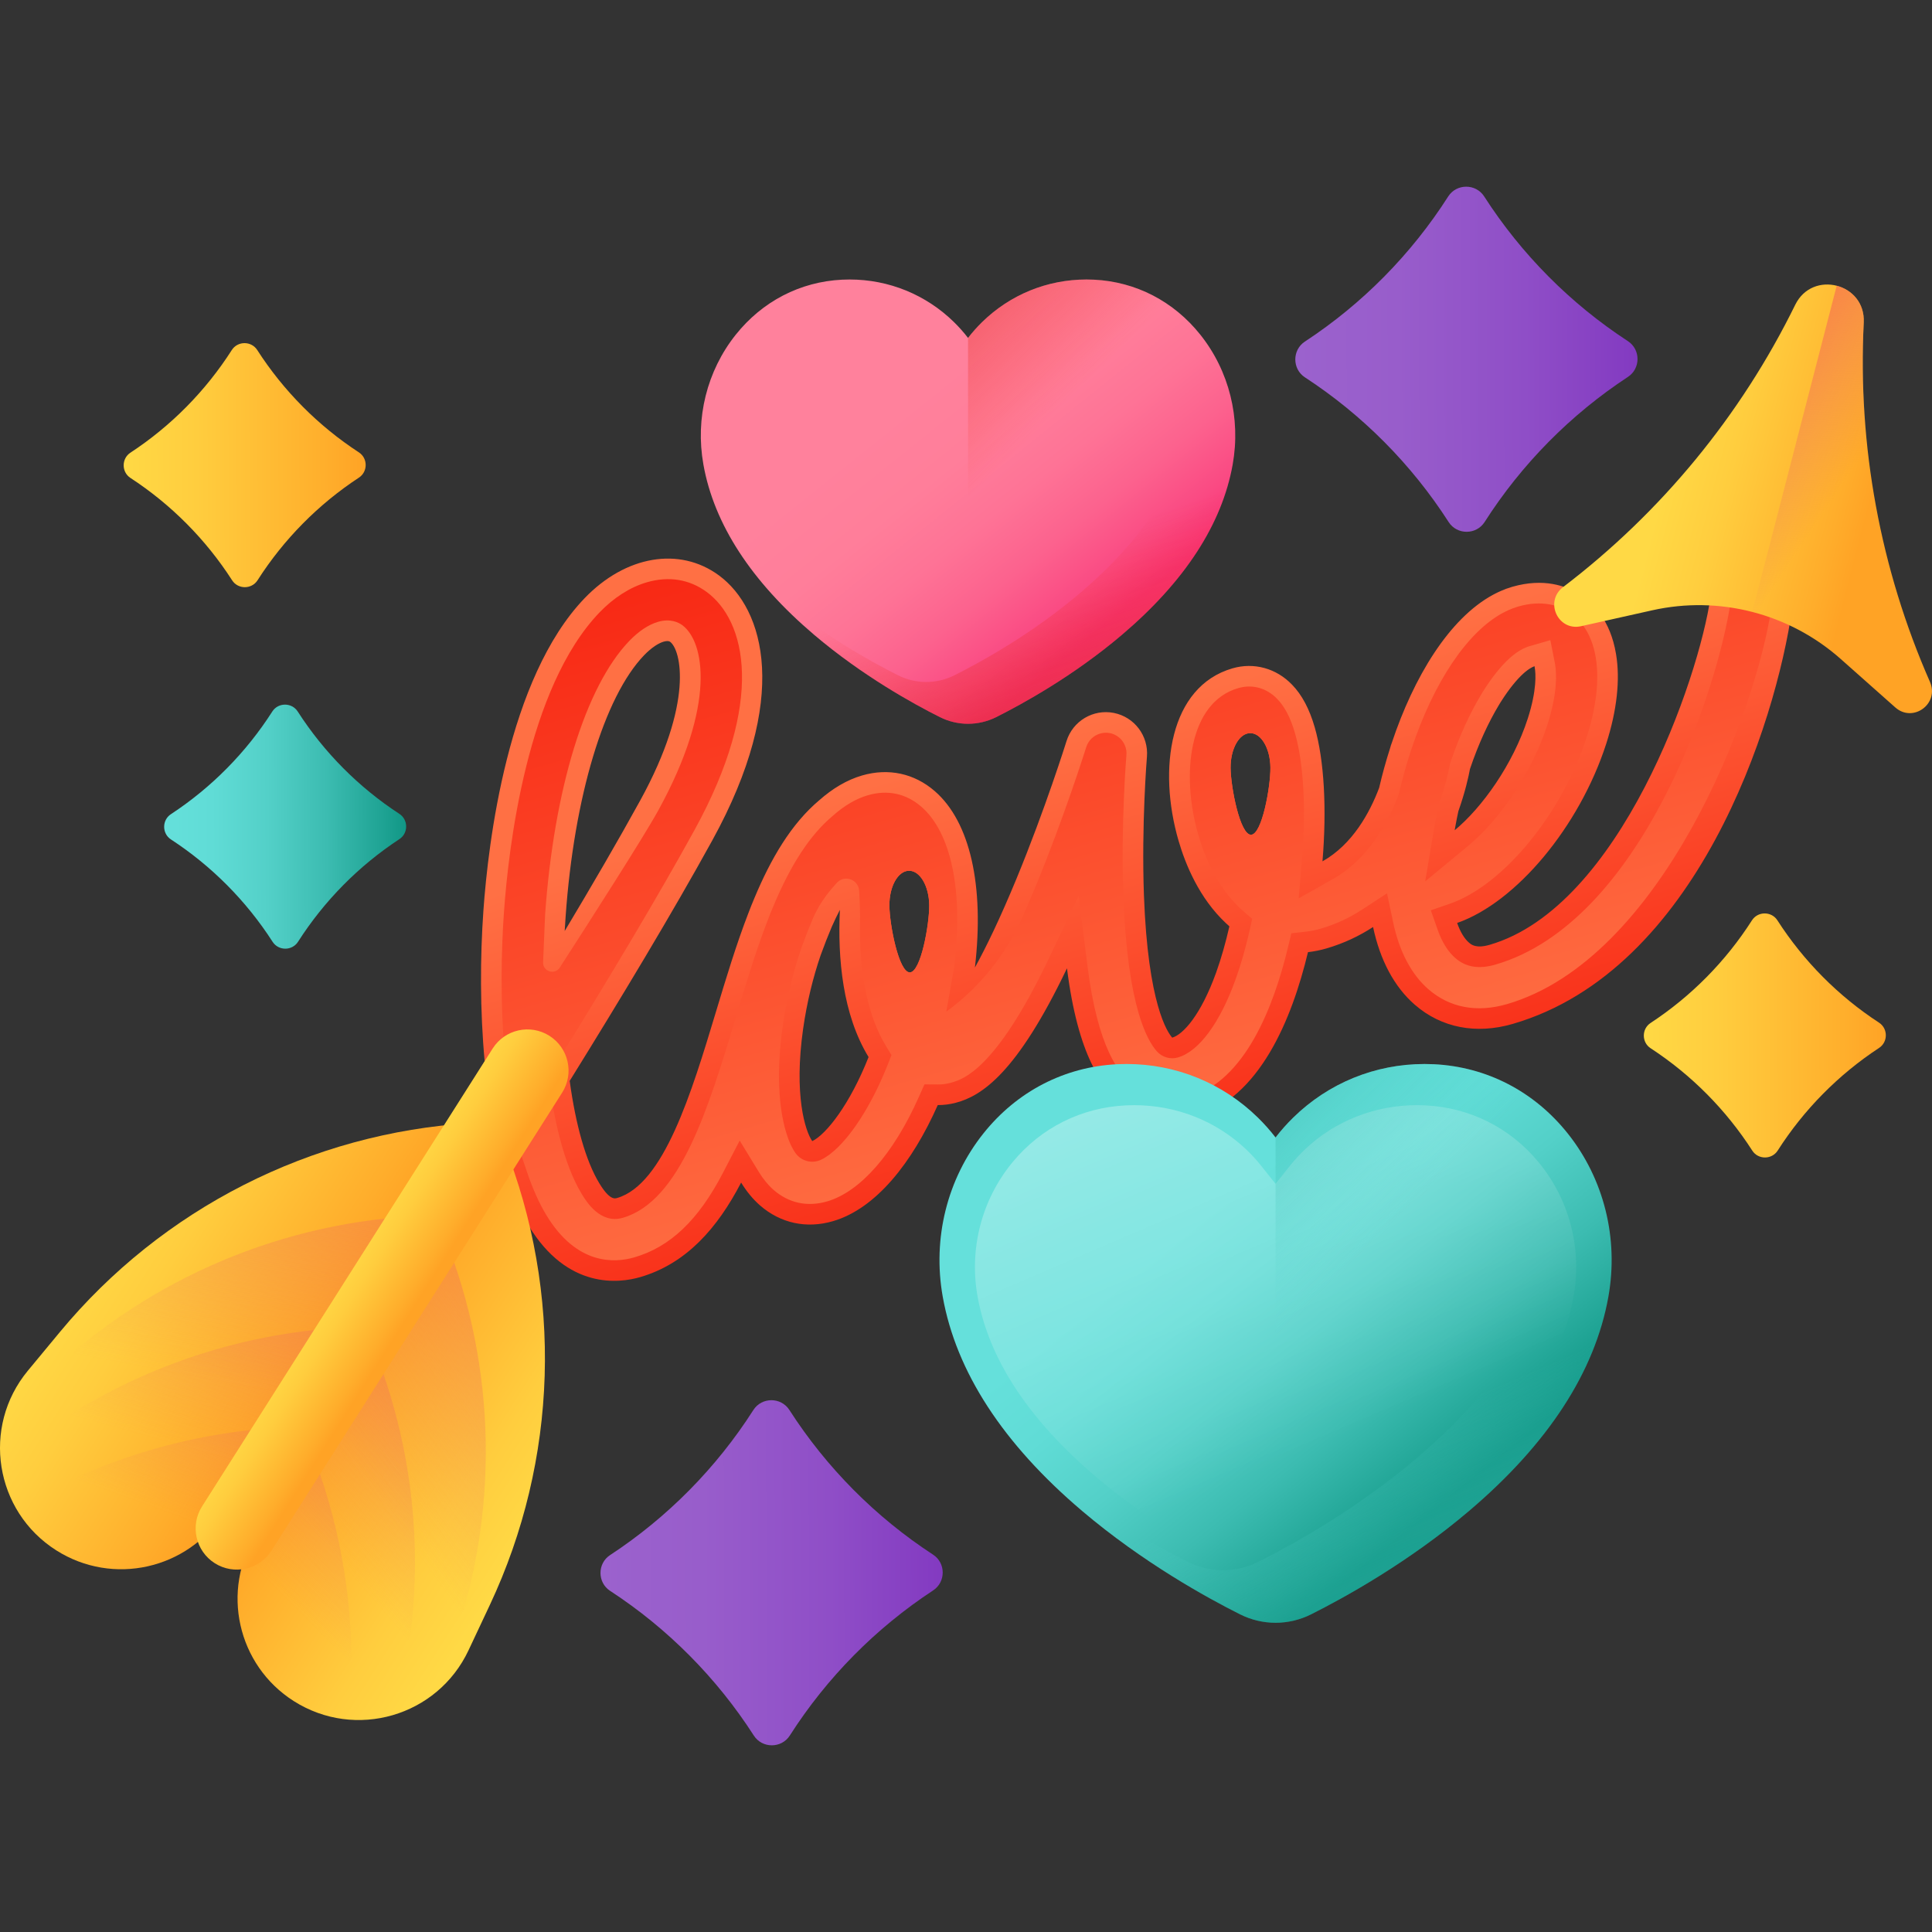
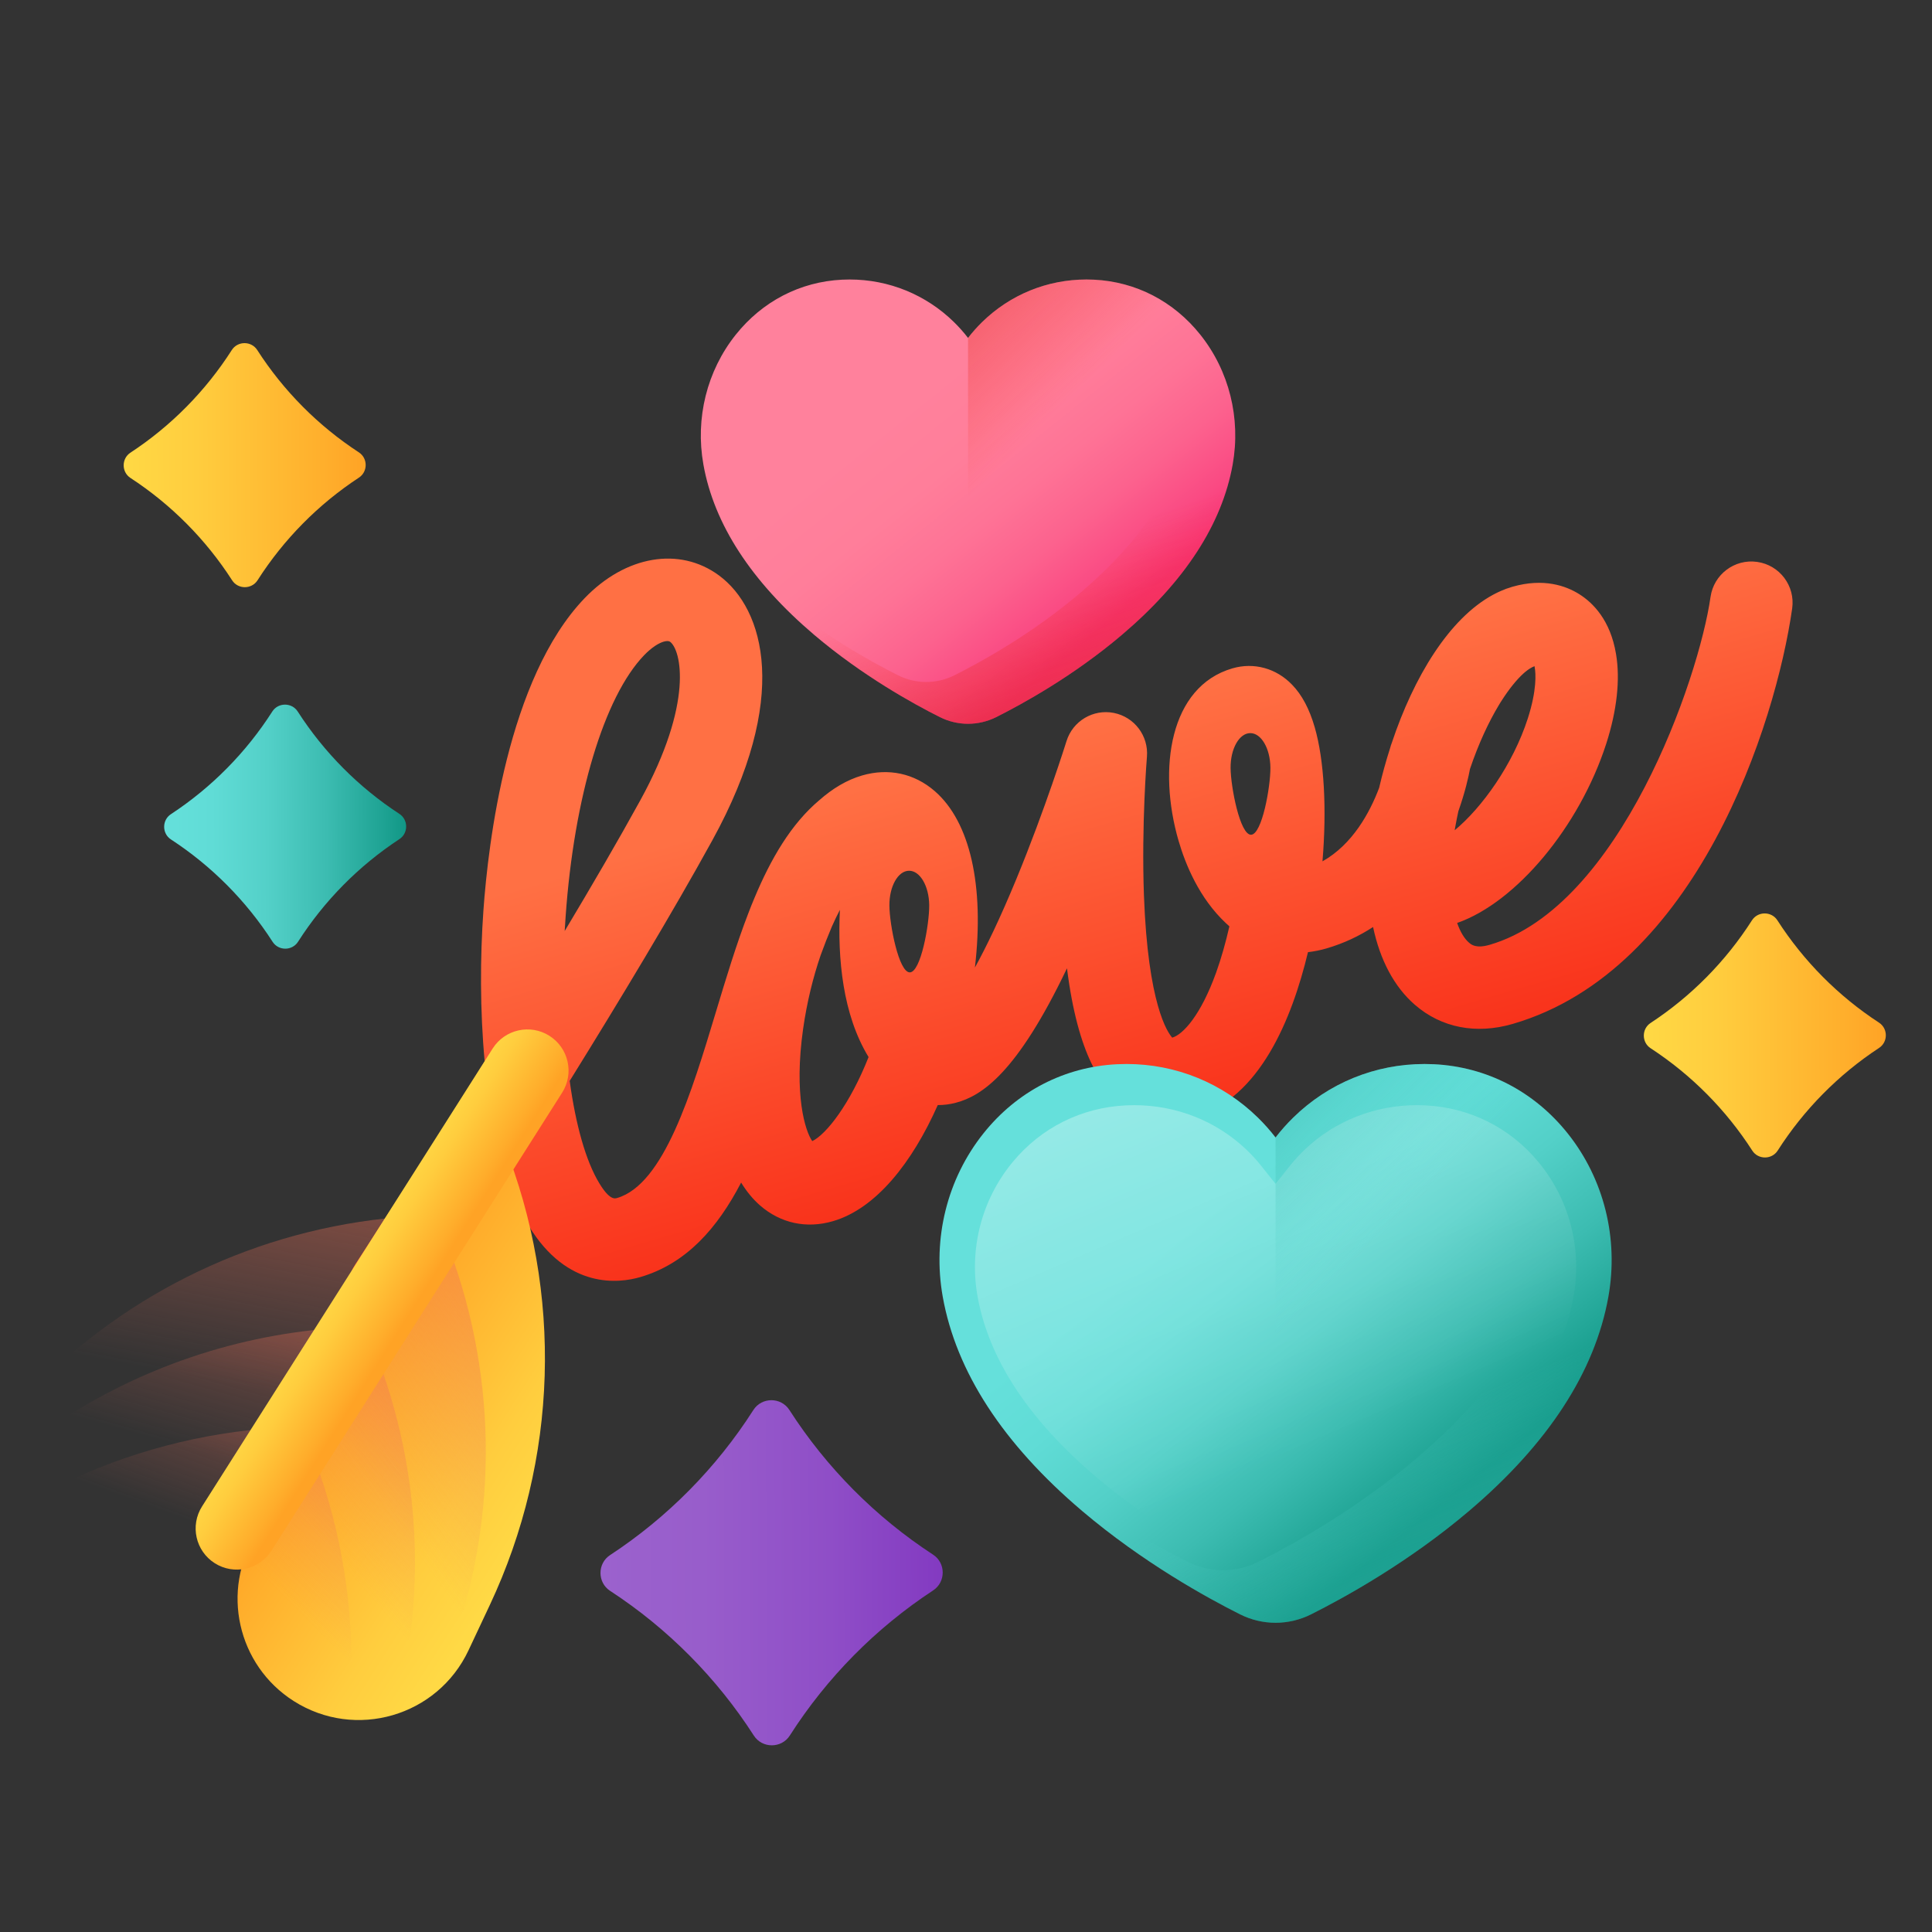
<svg xmlns="http://www.w3.org/2000/svg" xmlns:xlink="http://www.w3.org/1999/xlink" id="Capa_1" enable-background="new 0 0 510 510" height="512" viewBox="0 0 510 510" width="512">
  <rect x="0" y="0" width="510" height="510" fill="#333333" stroke="none" />
  <linearGradient id="lg1">
    <stop offset="0" stop-color="#ff7044" />
    <stop offset="1" stop-color="#f82814" />
  </linearGradient>
  <linearGradient id="SVGID_1_" gradientTransform="matrix(.96 -.279 .279 .96 -76.314 68.927)" gradientUnits="userSpaceOnUse" x1="294.396" x2="294.396" xlink:href="#lg1" y1="218.258" y2="344.863" />
  <linearGradient id="SVGID_2_" gradientTransform="matrix(.96 -.279 .279 .96 -76.314 68.927)" gradientUnits="userSpaceOnUse" x1="294.396" x2="294.396" xlink:href="#lg1" y1="336.459" y2="148.981" />
  <linearGradient id="lg2">
    <stop offset="0" stop-color="#ffd945" />
    <stop offset=".304" stop-color="#ffcd3e" />
    <stop offset=".856" stop-color="#ffad2b" />
    <stop offset="1" stop-color="#ffa325" />
  </linearGradient>
  <linearGradient id="SVGID_3_" gradientTransform="matrix(.844 .536 .536 -.844 1099.937 -7329.736)" gradientUnits="userSpaceOnUse" x1="3198.857" x2="3262.862" xlink:href="#lg2" y1="-7038.591" y2="-7038.591" />
  <linearGradient id="lg3">
    <stop offset="0" stop-color="#e87264" stop-opacity="0" />
    <stop offset=".652" stop-color="#f67150" stop-opacity=".652" />
    <stop offset="1" stop-color="#ff7044" />
  </linearGradient>
  <linearGradient id="SVGID_4_" gradientTransform="matrix(.844 .536 .536 -.844 1099.937 -7329.736)" gradientUnits="userSpaceOnUse" x1="3239.311" x2="3191.092" xlink:href="#lg3" y1="-7058.1" y2="-6936.801" />
  <linearGradient id="lg4">
    <stop offset="0" stop-color="#e87264" stop-opacity="0" />
    <stop offset="1" stop-color="#ff7044" />
  </linearGradient>
  <linearGradient id="SVGID_5_" gradientTransform="matrix(.844 .536 .536 -.844 1099.937 -7329.736)" gradientUnits="userSpaceOnUse" x1="3241.383" x2="3208.986" xlink:href="#lg4" y1="-7076.771" y2="-6969.033" />
  <linearGradient id="SVGID_6_" gradientTransform="matrix(.844 .536 .536 -.844 1099.937 -7329.736)" gradientUnits="userSpaceOnUse" x1="3244.612" x2="3222.386" xlink:href="#lg4" y1="-7093.804" y2="-6993.224" />
  <linearGradient id="SVGID_7_" gradientTransform="matrix(-.844 -.536 .536 -.844 -307.725 -8223.14)" gradientUnits="userSpaceOnUse" x1="-5004.379" x2="-4940.375" xlink:href="#lg2" y1="-7038.591" y2="-7038.591" />
  <linearGradient id="SVGID_8_" gradientTransform="matrix(-.844 -.536 .536 -.844 -307.725 -8223.14)" gradientUnits="userSpaceOnUse" x1="-4963.926" x2="-5012.145" xlink:href="#lg3" y1="-7058.1" y2="-6936.801" />
  <linearGradient id="SVGID_9_" gradientTransform="matrix(-.844 -.536 .536 -.844 -307.725 -8223.14)" gradientUnits="userSpaceOnUse" x1="-4961.854" x2="-4994.251" xlink:href="#lg4" y1="-7076.771" y2="-6969.033" />
  <linearGradient id="SVGID_10_" gradientTransform="matrix(-.844 -.536 .536 -.844 -307.725 -8223.14)" gradientUnits="userSpaceOnUse" x1="-4958.625" x2="-4980.851" xlink:href="#lg4" y1="-7093.804" y2="-6993.224" />
  <linearGradient id="SVGID_11_" gradientTransform="matrix(.844 .536 .536 -.844 1099.937 -7329.736)" gradientUnits="userSpaceOnUse" x1="3257.134" x2="3278.864" xlink:href="#lg2" y1="-7013.545" y2="-7013.545" />
  <linearGradient id="SVGID_12_" gradientTransform="matrix(.968 .25 .25 -.968 -1488.639 -6328.374)" gradientUnits="userSpaceOnUse" x1="3481.755" x2="3535.882" xlink:href="#lg2" y1="-5758.352" y2="-5758.352" />
  <linearGradient id="SVGID_13_" gradientTransform="matrix(.968 .25 .25 -.968 -1488.639 -6328.374)" gradientUnits="userSpaceOnUse" x1="3528.669" x2="3488.489" xlink:href="#lg3" y1="-5755.639" y2="-5741.855" />
  <linearGradient id="lg5">
    <stop offset="0" stop-color="#65e0db" />
    <stop offset=".199" stop-color="#60dcd6" />
    <stop offset=".428" stop-color="#53d0c8" />
    <stop offset=".671" stop-color="#3cbcb1" />
    <stop offset=".923" stop-color="#1ca191" />
    <stop offset="1" stop-color="#119786" />
  </linearGradient>
  <linearGradient id="SVGID_14_" gradientUnits="userSpaceOnUse" x1="322.081" x2="384.104" xlink:href="#lg5" y1="316.679" y2="394.12" />
  <linearGradient id="SVGID_15_" gradientUnits="userSpaceOnUse" x1="355.415" x2="222.156" y1="378.545" y2="68.008">
    <stop offset="0" stop-color="#fff" stop-opacity="0" />
    <stop offset="1" stop-color="#fff" />
  </linearGradient>
  <linearGradient id="lg6">
    <stop offset="0" stop-color="#65e0db" stop-opacity="0" />
    <stop offset=".163" stop-color="#49c8bf" stop-opacity=".163" />
    <stop offset=".353" stop-color="#31b3a6" stop-opacity=".353" />
    <stop offset=".551" stop-color="#1fa394" stop-opacity=".551" />
    <stop offset=".76" stop-color="#149a89" stop-opacity=".76" />
    <stop offset="1" stop-color="#119786" />
  </linearGradient>
  <linearGradient id="SVGID_16_" gradientUnits="userSpaceOnUse" x1="359.85" x2="394.562" xlink:href="#lg6" y1="380.869" y2="461.595" />
  <linearGradient id="SVGID_17_" gradientUnits="userSpaceOnUse" x1="351.388" x2="269.752" xlink:href="#lg6" y1="339.232" y2="255.995" />
  <linearGradient id="SVGID_18_" gradientUnits="userSpaceOnUse" x1="243.904" x2="293.219" y1="102.256" y2="163.83">
    <stop offset="0" stop-color="#ff819c" />
    <stop offset=".259" stop-color="#ff7e9a" />
    <stop offset=".476" stop-color="#fe7396" />
    <stop offset=".676" stop-color="#fc628e" />
    <stop offset=".867" stop-color="#fa4a83" />
    <stop offset="1" stop-color="#f83479" />
  </linearGradient>
  <linearGradient id="lg7">
    <stop offset="0" stop-color="#f82814" stop-opacity="0" />
    <stop offset="1" stop-color="#c0272d" />
  </linearGradient>
  <linearGradient id="SVGID_19_" gradientUnits="userSpaceOnUse" x1="269.738" x2="296.566" xlink:href="#lg7" y1="147.727" y2="226.206" />
  <linearGradient id="SVGID_20_" gradientUnits="userSpaceOnUse" x1="267.206" x2="202.295" xlink:href="#lg7" y1="120.188" y2="54.004" />
  <linearGradient id="lg8">
    <stop offset="0" stop-color="#9b62cd" />
    <stop offset=".3" stop-color="#985dcb" />
    <stop offset=".672" stop-color="#8f4ec7" />
    <stop offset="1" stop-color="#833ac1" />
  </linearGradient>
  <linearGradient id="SVGID_21_" gradientTransform="matrix(1 -.003 .003 1 6.071 -.902)" gradientUnits="userSpaceOnUse" x1="335.549" x2="425.885" xlink:href="#lg8" y1="96.957" y2="96.957" />
  <linearGradient id="SVGID_22_" gradientTransform="matrix(1 -.003 .003 1 6.071 -.902)" gradientUnits="userSpaceOnUse" x1="151.105" x2="241.442" xlink:href="#lg8" y1="416.704" y2="416.704" />
  <linearGradient id="SVGID_23_" gradientTransform="matrix(1 -.003 .003 1 6.071 -.902)" gradientUnits="userSpaceOnUse" x1="426.974" x2="490.856" xlink:href="#lg2" y1="275.713" y2="275.713" />
  <linearGradient id="SVGID_24_" gradientTransform="matrix(1 -.003 .003 1 6.071 -.902)" gradientUnits="userSpaceOnUse" x1="36.557" x2="100.44" xlink:href="#lg5" y1="219.338" y2="219.338" />
  <linearGradient id="SVGID_25_" gradientTransform="matrix(1 -.003 .003 1 6.071 -.902)" gradientUnits="userSpaceOnUse" x1="26.178" x2="90.06" xlink:href="#lg2" y1="123.879" y2="123.879" />
  <g>
    <g>
      <g>
        <path d="m463.846 148.327c-5.943-.847-11.448 3.288-12.305 9.234-3.084 21.69-23.937 81.871-58.308 91.844-3.604 1.046-4.876-.058-5.484-.595-1.182-1.028-2.256-2.777-3.098-5.172 15.573-5.425 32.28-25.405 39.356-47.313 2.828-8.794 3.725-16.983 2.581-23.696-1.48-8.926-6.082-13.503-9.686-15.775-3.493-2.203-9.386-4.321-17.619-1.977l-.125.036c-.261.076-.516.172-.774.259-.269.089-.561.174-.819.26-.007.013-.028.02-.039.023-.43.159-.853.338-1.266.515-.151.066-.304.123-.452.199-.473.205-.944.455-1.408.692-.088.048-.168.083-.246.128-11.634 6.276-20.97 21.76-26.746 39.089-.176.448-.335.913-.447 1.387-1.114 3.461-2.085 6.982-2.899 10.502-2.49 6.601-7.053 14.958-14.96 19.405 1.149-13.721.482-26.677-2.059-35.431-1.4-4.826-3.349-8.497-5.969-11.202-4.184-4.347-10.076-5.956-15.738-4.313-16.61 4.82-19.735 26.521-14.236 45.471 1.825 6.289 5.471 15.186 12.476 21.761.315.305.634.586.954.867-.983 4.34-2.157 8.452-3.488 12.18-4.098 11.405-8.8 16.394-11.589 17.203l-.01.003c-1.237-1.374-6.415-8.797-7.469-37.564-.678-18.729.775-36.4.792-36.575.458-5.524-3.311-10.513-8.753-11.584-5.452-1.068-10.818 2.143-12.475 7.437-.051.174-5.592 17.887-13.255 36.443-4.25 10.294-7.896 17.831-10.929 23.343 2.533-21.598-1.265-38.47-10.591-46.569-5.406-4.695-12.219-6.161-19.187-4.139-4.022 1.167-7.812 3.445-11.336 6.563-7.363 6.202-12.735 15.361-17.11 25.85-.565 1.331-1.104 2.676-1.615 4.036-3.181 8.24-5.858 17.126-8.514 25.927-6.441 21.361-13.752 45.58-26.11 49.166-.596.173-1.985.576-4.709-3.934-3.546-5.857-6.207-15.38-7.796-26.981 13.136-21.163 27.152-44.406 37.656-63.514 20.594-37.417 13.8-61.065 1.722-69.94-10.395-7.641-24.631-5.22-35.443 6.038-20.345 21.183-25.454 64.696-26.709 82.423-.873 12.293-.927 26.353.338 39.883-18.263 29.254-33.893 53.101-34.168 53.52-3.299 5.023-1.898 11.764 3.125 15.063s11.771 1.885 15.063-3.125c.209-.333 9.471-14.471 22.073-34.313 1.54 4.525 3.371 8.649 5.526 12.214 10.266 16.955 23.973 15.129 29.384 13.559 12.191-3.538 20.422-12.915 26.687-24.971 1.443 2.356 3.111 4.398 5.021 6.063 5.416 4.692 12.219 6.161 19.197 4.136 11.407-3.31 20.979-15.523 27.688-30.653 1.576.007 3.185-.188 4.802-.623 6.763-1.793 16.07-7.733 29.31-35.484 2.936 23.272 9.281 31.319 14.213 35.358 5.543 4.542 12.518 5.904 19.643 3.836 16.934-4.914 25.487-25.631 29.761-43.453 1.601-.181 3.218-.503 4.837-.973 4.649-1.349 8.733-3.316 12.344-5.666 1.847 8.706 5.565 15.782 11.031 20.527 6.983 6.072 16.145 7.864 25.808 5.06 48.638-14.114 69.443-79.151 73.794-109.669.845-5.95-3.289-11.456-9.243-12.299zm-68.166 37.769c.184-.303.368-.605.545-.894.01-.003.01-.003.018-.016 2.081-3.288 4.121-5.783 5.888-7.383.089-.083.186-.179.289-.254.061-.063.125-.116.2-.171.858-.713 1.673-1.222 2.428-1.509.01-.003.021-.006.021-.006.02.108.043.226.069.354.003.01.009.031.002.045.257 1.511.593 5.831-1.835 13.387-3.943 12.21-12.101 23.559-19.306 29.523.068-.428.14-.845.222-1.265.229-1.278.485-2.542.758-3.788 1.777-5.001 2.685-9.092 3.057-11.126 2.239-6.641 4.93-12.395 7.644-16.897zm-65.445 34.259c-2.906.017-5.35-12.582-5.389-17.634-.042-5.062 2.275-9.177 5.181-9.194 2.903-.027 5.286 4.05 5.328 9.111.039 5.052-2.217 17.69-5.12 17.717zm-90.067 36.329c-2.906.017-5.35-12.582-5.389-17.634-.042-5.062 2.275-9.177 5.181-9.194 2.903-.027 5.287 4.05 5.328 9.111.04 5.053-2.217 17.69-5.12 17.717zm-10.886 22.357c-4.912 12.423-11.132 20.378-14.866 22.186-1.879-2.649-4.881-12.254-2.414-29.631 1.027-7.196 2.674-13.733 4.642-19.48.945-2.596 1.918-5.098 2.927-7.475.699-1.573 1.411-3.06 2.138-4.46-.612 12.841.721 27.62 7.573 38.86zm-54.079-109.663c.783-.227 1.371-.194 1.672.024 2.894 2.128 6.376 16-7.891 41.931-5.799 10.54-12.691 22.382-19.919 34.435.075-1.302.154-2.593.25-3.901 2.227-31.51 10.161-57.914 20.703-68.89 2.054-2.136 3.9-3.227 5.185-3.599z" fill="url(#SVGID_1_)" />
-         <path d="m463.087 153.712c-.78-.113-1.547-.061-2.278.151-2.058.597-3.576 2.351-3.88 4.467-3.409 23.925-23.828 85.169-62.18 96.298-4.335 1.258-7.794.698-10.566-1.714-1.937-1.68-3.515-4.19-4.67-7.468l-1.811-5.149 5.155-1.79c14.017-4.894 29.478-23.742 35.966-43.849 2.571-7.961 3.396-15.268 2.408-21.131-1.155-6.947-4.569-10.397-7.229-12.071-2.55-1.605-6.916-3.147-13.203-1.356l-.199.058-1.186.401c-.339.121-.661.26-1.001.415l-.353.148c-.382.167-.758.356-1.148.571l-.179.086c-9.422 5.079-18.228 18.213-24.171 36.02l-.047.149-.05.139c-.104.268-.185.495-.238.703l-.041.17-.055.163c-1.052 3.284-1.98 6.679-2.775 10.07l-.076.362-.127.343c-2.734 7.204-7.967 16.922-17.397 22.207l-8.938 5.029.863-10.217c1.121-13.35.437-25.543-1.861-33.461-1.149-3.959-2.666-6.883-4.657-8.944-2.805-2.912-6.56-3.952-10.311-2.863-13.048 3.786-15.158 22.781-10.529 38.732 1.637 5.641 4.867 13.572 10.975 19.32.265.251.538.489.798.72l2.456 2.141-.713 3.163c-1.042 4.607-2.282 8.919-3.685 12.826-4.124 11.47-9.659 18.976-15.195 20.583-1.003.291-2.035.285-2.999.009-.963-.275-1.858-.82-2.557-1.591-1.359-1.52-3.201-4.474-4.868-10.219-1.831-6.309-3.447-15.977-3.994-30.78-.696-19.064.787-37.061.804-37.235.229-2.762-1.652-5.263-4.378-5.797-.861-.158-1.723-.123-2.549.117-1.765.512-3.14 1.863-3.687 3.607-.059.187-5.689 18.176-13.417 36.897-1.144 2.769-2.277 5.418-3.396 7.942-4.408 9.943-11.343 18.55-20.121 24.973l2.164-12.279c2.312-19.744-.878-34.992-8.764-41.832-4.014-3.49-8.892-4.532-14.105-3.02-3.082.894-6.189 2.714-9.235 5.41l-.107.099c-5.874 4.932-10.979 12.711-15.611 23.795-.531 1.253-1.05 2.547-1.55 3.87-3.113 8.084-5.79 16.97-8.375 25.547-7.184 23.797-14.607 48.41-29.806 52.821-5.986 1.737-9.664-4.342-10.877-6.335-4.864-8.057-7.327-20.254-8.526-29.069l-.268-1.938 1.033-1.67c15.844-25.528 28.468-46.815 37.515-63.258 18.883-34.338 13.562-55.367 3.257-62.933-4.54-3.349-10.006-4.232-15.772-2.559-4.419 1.282-8.748 4.045-12.524 7.972-19.117 19.909-23.999 61.907-25.21 79.043-.648 9.203-1.125 23.443.328 38.991l.169 1.831-.977 1.552c-18.355 29.405-34.08 53.393-34.227 53.628-1.641 2.503-.944 5.88 1.562 7.531 1.329.872 2.975 1.119 4.5.676.878-.255 2.12-.853 3.031-2.239.095-.141 9.419-14.377 22.025-34.242l6.085-9.592 3.663 10.75c1.463 4.299 3.15 8.045 5.024 11.148 8.012 13.248 17.983 12.677 23.217 11.158 9.485-2.753 16.913-9.824 23.375-22.255l4.444-8.572 5.032 8.246c1.167 1.915 2.498 3.534 3.939 4.792 4.025 3.487 8.903 4.529 14.115 3.017 8.733-2.534 17.567-12.607 24.237-27.635l1.446-3.251 3.562.02c1.112.006 2.236-.139 3.36-.443l.366-.106c2.852-.828 11.533-3.347 25.439-32.469l7.977-16.733 2.326 18.398c2.74 21.778 8.31 28.599 12.262 31.836 4.175 3.421 9.259 4.392 14.681 2.819 14.667-4.256 22.228-23.825 25.992-39.504l.893-3.714 3.796-.422c1.296-.138 2.611-.407 3.917-.786 3.855-1.119 7.514-2.792 10.896-4.997l6.646-4.341 1.643 7.768c1.608 7.609 4.818 13.677 9.272 17.549 5.619 4.882 12.787 6.245 20.726 3.941 40.675-11.803 65.843-76.611 69.922-105.215.422-2.962-1.648-5.725-4.613-6.144zm-84.46 64.56.235-1.337c.245-1.34.504-2.672.793-3.979l.072-.338.12-.329c1.672-4.698 2.502-8.473 2.843-10.305l.076-.362.121-.364c2.215-6.612 5.031-12.831 8.154-17.996.159-.273.328-.548.49-.81l.11-.168c2.243-3.55 4.606-6.49 6.83-8.506 0 0 .567-.504.688-.596 1.324-1.098 2.643-1.9 3.939-2.389l.213-.085 5.944-1.725 1.145 5.818c.035.16.07.32.102.548.403 2.363.68 7.572-2.026 15.968-3.927 12.149-12.171 24.723-21.02 32.048l-11.236 9.286zm-235.264 35.754c.215-5.544.479-11.816.528-12.544 2.343-33.22 10.645-60.229 22.203-72.27 2.487-2.591 5.117-4.339 7.593-5.058 3.259-.946 5.42.137 6.413.868 5.888 4.328 9.053 20.931-6.345 48.935-3.915 7.116-18.379 29.673-25.989 41.463-1.322 2.038-4.502 1.036-4.403-1.394zm83.423-18.908c.206 3.089.277 6.183.234 9.276-.15 13.182 2.208 24.118 6.9 31.817l1.407 2.31-.991 2.519c-4.924 12.46-11.807 22.307-17.559 25.086l-.01.003c-2.386 1.146-5.252.403-6.785-1.758-.936-1.314-1.824-3.242-2.561-5.781-1.737-5.986-2.578-15.323-.798-27.766 1.008-7.065 2.645-13.951 4.908-20.554 1.031-2.848 2.026-5.39 3.062-7.832l.019-.051c1.273-2.873 2.971-5.529 5.034-7.905l1.19-1.364c1.998-2.29 5.752-1.023 5.95 2zm18.503 3.85c.039 5.051-2.217 17.689-5.12 17.716-2.906.017-5.35-12.582-5.389-17.634-.042-5.062 2.275-9.177 5.181-9.194 2.902-.026 5.286 4.05 5.328 9.112zm84.946-18.613c-2.906.017-5.35-12.582-5.389-17.634-.042-5.062 2.275-9.177 5.181-9.194 2.903-.027 5.286 4.05 5.328 9.111.039 5.052-2.217 17.69-5.12 17.717z" fill="url(#SVGID_2_)" />
      </g>
      <g>
        <g>
          <g>
-             <path d="m124.342 296.464c-42.257 2.595-81.554 22.57-108.554 55.181l-8.433 10.186c-12.288 14.842-8.768 37.099 7.501 47.425 14.921 9.47 34.695 5.051 44.165-9.87z" fill="url(#SVGID_3_)" />
            <path d="m14.683 409.146c-.521-.335-1.029-.683-1.523-1.042-14.002-10.172-15.081-30.818-2.786-42.998 26.242-25.996 61.15-41.76 98.358-44.045l-49.267 77.626c-9.494 14.957-29.884 20.045-44.782 10.459z" fill="url(#SVGID_4_)" />
            <path d="m15.207 409.476c-.17-.105-.339-.211-.506-.319-12.041-7.736-11.93-25.391-.015-33.319 22.241-14.799 48.184-23.68 75.367-25.349l-30.637 48.272c-9.449 14.889-29.202 19.977-44.209 10.715z" fill="url(#SVGID_5_)" />
            <path d="m15.281 409.522c-.132-.081-.264-.163-.394-.246-6.57-4.159-5.859-13.964 1.138-17.357 17.749-8.605 37.169-13.797 57.274-15.031l-13.884 21.877c-9.432 14.86-29.131 19.961-44.134 10.757z" fill="url(#SVGID_6_)" />
          </g>
          <g>
            <path d="m133.017 301.97c15.642 39.342 14.296 83.404-3.719 121.717l-5.627 11.967c-8.199 17.438-29.837 23.727-46.106 13.402-14.921-9.47-19.34-29.243-9.87-44.165z" fill="url(#SVGID_7_)" />
            <path d="m77.74 449.166c.525.329 1.056.64 1.592.935 15.165 8.339 34.306.527 40.093-15.784 12.351-34.812 11.755-73.11-2.018-107.75l-49.267 77.626c-9.494 14.957-5.417 35.574 9.6 44.973z" fill="url(#SVGID_8_)" />
            <path d="m77.217 448.832c.167.109.335.217.504.322 12.126 7.602 28.054-.015 30.155-14.171 3.923-26.425.915-53.68-9.147-78.988l-30.637 48.272c-9.449 14.889-5.644 34.929 9.125 44.565z" fill="url(#SVGID_9_)" />
            <path d="m77.144 448.785c.13.085.26.169.39.252 6.561 4.174 15.13-.643 15.221-8.419.231-19.724-3.339-39.506-10.781-58.224l-13.884 21.877c-9.431 14.86-5.661 34.857 9.054 44.514z" fill="url(#SVGID_10_)" />
          </g>
        </g>
        <path d="m145.043 273.434c-5.066-3.215-11.78-1.715-14.995 3.351l-76.71 120.866c-3.215 5.066-1.715 11.78 3.351 14.995 5.066 3.215 11.78 1.715 14.995-3.351l76.71-120.866c3.216-5.066 1.716-11.779-3.351-14.995z" fill="url(#SVGID_11_)" />
      </g>
      <g>
        <g>
-           <path d="m500.309 186.744-14.391-12.773c-13.56-12.035-32.077-16.822-49.771-12.866l-18.779 4.199c-6.116 1.367-9.735-6.529-4.749-10.326 25.933-19.747 46.913-45.261 61.278-74.521 4.566-9.3 18.598-5.672 18.084 4.675-1.615 32.556 4.371 65.041 17.485 94.882 2.523 5.737-4.47 10.89-9.157 6.73z" fill="url(#SVGID_12_)" />
-           <path d="m491.982 85.132c-1.615 32.556 4.371 65.041 17.485 94.882 2.521 5.737-4.471 10.89-9.158 6.731l-14.391-12.773c-6.78-6.018-14.799-10.223-23.335-12.43l22.262-86.115c4.014 1.037 7.394 4.531 7.137 9.705z" fill="url(#SVGID_13_)" />
-         </g>
+           </g>
      </g>
    </g>
    <g>
      <path d="m336.717 428.371c-3.22 0-6.446-.762-9.328-2.205-8.71-4.359-25.719-13.706-41.763-27.332-20.872-17.726-33.243-36.752-36.771-56.551-2.74-15.38 1.172-31.08 10.732-43.076 8.854-11.109 21.4-17.601 35.328-18.28.819-.04 1.649-.06 2.466-.06 13.049 0 25.368 5.029 34.687 14.161 1.683 1.65 3.235 3.4 4.649 5.237 1.414-1.837 2.966-3.588 4.649-5.237 9.319-9.131 21.638-14.16 34.687-14.16.817 0 1.647.02 2.466.06 13.928.679 26.475 7.171 35.329 18.281 9.56 11.995 13.471 27.696 10.731 43.076-3.527 19.798-15.898 38.824-36.77 56.55-16.044 13.625-33.052 22.973-41.763 27.332-2.883 1.442-6.109 2.204-9.329 2.204z" fill="url(#SVGID_14_)" />
      <path d="m336.717 417.499c-2.306 0-4.617-.527-6.682-1.525-8.073-3.899-23.832-12.257-38.671-24.42-18.929-15.515-30.121-32.02-33.266-49.057-2.356-12.764.999-25.784 9.204-35.721 7.522-9.109 18.167-14.432 29.974-14.987.699-.033 1.407-.05 2.104-.05 11.108 0 21.595 4.132 29.527 11.634 1.425 1.347 2.758 2.797 3.963 4.308l3.846 4.823 3.846-4.823c1.207-1.513 2.541-2.963 3.964-4.31 7.932-7.502 18.419-11.633 29.528-11.633.697 0 1.405.017 2.104.05 11.807.555 22.452 5.878 29.975 14.988 8.205 9.936 11.56 22.956 9.203 35.72-3.145 17.037-14.337 33.542-33.266 49.057-14.841 12.164-30.599 20.521-38.671 24.42-2.064.999-4.375 1.526-6.682 1.526z" fill="url(#SVGID_15_)" />
      <path d="m413.847 299.208c-3.319-4.164-7.157-7.68-11.391-10.484 7.731 11.481 10.728 25.711 8.24 39.677-3.527 19.798-15.898 38.824-36.77 56.55-16.044 13.626-33.052 22.973-41.763 27.332-2.882 1.443-6.108 2.205-9.328 2.205s-6.446-.762-9.328-2.205c-8.71-4.359-25.719-13.706-41.763-27.332-.687-.584-1.364-1.169-2.033-1.756 4.595 5.312 9.9 10.529 15.916 15.638 16.044 13.626 33.053 22.973 41.763 27.332 2.882 1.442 6.108 2.205 9.328 2.205s6.446-.762 9.328-2.205c8.711-4.359 25.719-13.706 41.763-27.332 20.872-17.726 33.243-36.752 36.77-56.55 2.74-15.379-1.171-31.079-10.732-43.075z" fill="url(#SVGID_16_)" />
      <path d="m378.519 280.928c-.819-.04-1.649-.06-2.466-.06-13.05 0-25.369 5.029-34.687 14.16-1.683 1.649-3.235 3.4-4.649 5.237v128.107c3.22 0 6.446-.762 9.328-2.205 8.711-4.359 25.719-13.706 41.763-27.332 20.872-17.726 33.243-36.752 36.77-56.55 2.74-15.38-1.171-31.08-10.731-43.076-8.854-11.11-21.4-17.602-35.328-18.281z" fill="url(#SVGID_17_)" />
    </g>
    <g>
      <path d="m255.541 191.064c-2.56 0-5.125-.606-7.417-1.753-6.925-3.466-20.449-10.898-33.207-21.732-16.596-14.094-26.433-29.222-29.237-44.964-2.178-12.229.932-24.713 8.533-34.251 7.04-8.833 17.016-13.995 28.09-14.535.651-.032 1.311-.048 1.961-.048 10.376 0 20.17 3.999 27.58 11.259 1.338 1.312 2.572 2.703 3.696 4.164 1.124-1.461 2.358-2.853 3.697-4.164 7.409-7.26 17.204-11.259 27.58-11.259.65 0 1.309.016 1.961.048 11.074.54 21.05 5.702 28.091 14.535 7.602 9.538 10.711 22.022 8.533 34.25-2.804 15.742-12.641 30.87-29.237 44.964-12.757 10.834-26.281 18.266-33.207 21.732-2.292 1.148-4.857 1.754-7.417 1.754z" fill="url(#SVGID_18_)" />
      <path d="m316.869 88.364c-2.639-3.311-5.69-6.106-9.057-8.336 6.147 9.128 8.53 20.443 6.552 31.548-2.804 15.742-12.641 30.87-29.237 44.964-12.757 10.834-26.281 18.266-33.207 21.732-2.292 1.147-4.856 1.753-7.417 1.753-2.56 0-5.125-.606-7.417-1.753-6.925-3.466-20.449-10.898-33.207-21.732-.547-.464-1.085-.93-1.617-1.396 3.654 4.224 7.872 8.372 12.655 12.434 12.757 10.834 26.281 18.266 33.207 21.732 2.292 1.147 4.856 1.753 7.417 1.753 2.56 0 5.125-.606 7.417-1.753 6.926-3.466 20.45-10.898 33.207-21.732 16.596-14.094 26.433-29.223 29.237-44.964 2.178-12.228-.932-24.712-8.533-34.25z" fill="url(#SVGID_19_)" />
      <path d="m288.778 73.829c-.651-.032-1.311-.048-1.961-.048-10.376 0-20.171 3.998-27.58 11.259-1.338 1.311-2.572 2.703-3.696 4.164v101.86c2.56 0 5.125-.606 7.417-1.753 6.926-3.466 20.45-10.898 33.207-21.732 16.596-14.094 26.433-29.222 29.237-44.964 2.179-12.229-.931-24.712-8.533-34.25-7.04-8.835-17.017-13.996-28.091-14.536z" fill="url(#SVGID_20_)" />
    </g>
    <g>
-       <path d="m429.746 99.487c-15.158 9.948-28.076 23.027-37.842 38.312-2.196 3.437-7.29 3.444-9.495.013-9.808-15.257-22.762-28.3-37.948-38.206-3.371-2.199-3.378-7.223-.013-9.43 15.158-9.948 28.076-23.027 37.841-38.311 2.196-3.437 7.29-3.444 9.495-.013 9.808 15.257 22.763 28.301 37.949 38.206 3.371 2.197 3.378 7.221.013 9.429z" fill="url(#SVGID_21_)" />
      <path d="m246.332 419.825c-15.158 9.948-28.076 23.027-37.842 38.312-2.196 3.437-7.29 3.444-9.495.013-9.808-15.257-22.762-28.301-37.948-38.206-3.371-2.199-3.378-7.223-.013-9.43 15.158-9.948 28.076-23.027 37.841-38.311 2.196-3.437 7.29-3.444 9.495-.013 9.808 15.257 22.763 28.301 37.949 38.206 3.371 2.197 3.377 7.221.013 9.429z" fill="url(#SVGID_22_)" />
      <path d="m496.029 276.627c-10.719 7.035-19.854 16.284-26.76 27.092-1.553 2.431-5.155 2.436-6.715.009-6.936-10.789-16.097-20.013-26.835-27.018-2.384-1.555-2.389-5.107-.009-6.669 10.719-7.035 19.854-16.284 26.76-27.092 1.553-2.431 5.155-2.436 6.715-.009 6.936 10.789 16.097 20.013 26.836 27.018 2.383 1.555 2.388 5.107.008 6.669z" fill="url(#SVGID_23_)" />
      <path d="m105.434 221.508c-10.719 7.035-19.854 16.284-26.76 27.093-1.553 2.43-5.155 2.435-6.715.009-6.936-10.789-16.097-20.013-26.835-27.018-2.384-1.555-2.388-5.107-.009-6.669 10.719-7.035 19.854-16.284 26.76-27.092 1.553-2.431 5.155-2.436 6.715-.009 6.936 10.789 16.097 20.013 26.836 27.018 2.382 1.554 2.387 5.106.008 6.668z" fill="url(#SVGID_24_)" />
      <path d="m94.747 126.082c-10.719 7.035-19.854 16.284-26.76 27.093-1.553 2.43-5.155 2.435-6.715.009-6.936-10.789-16.097-20.013-26.835-27.018-2.384-1.555-2.388-5.107-.009-6.669 10.719-7.035 19.854-16.284 26.76-27.092 1.553-2.431 5.155-2.436 6.715-.009 6.936 10.789 16.097 20.013 26.836 27.018 2.383 1.554 2.388 5.107.008 6.668z" fill="url(#SVGID_25_)" />
    </g>
  </g>
</svg>